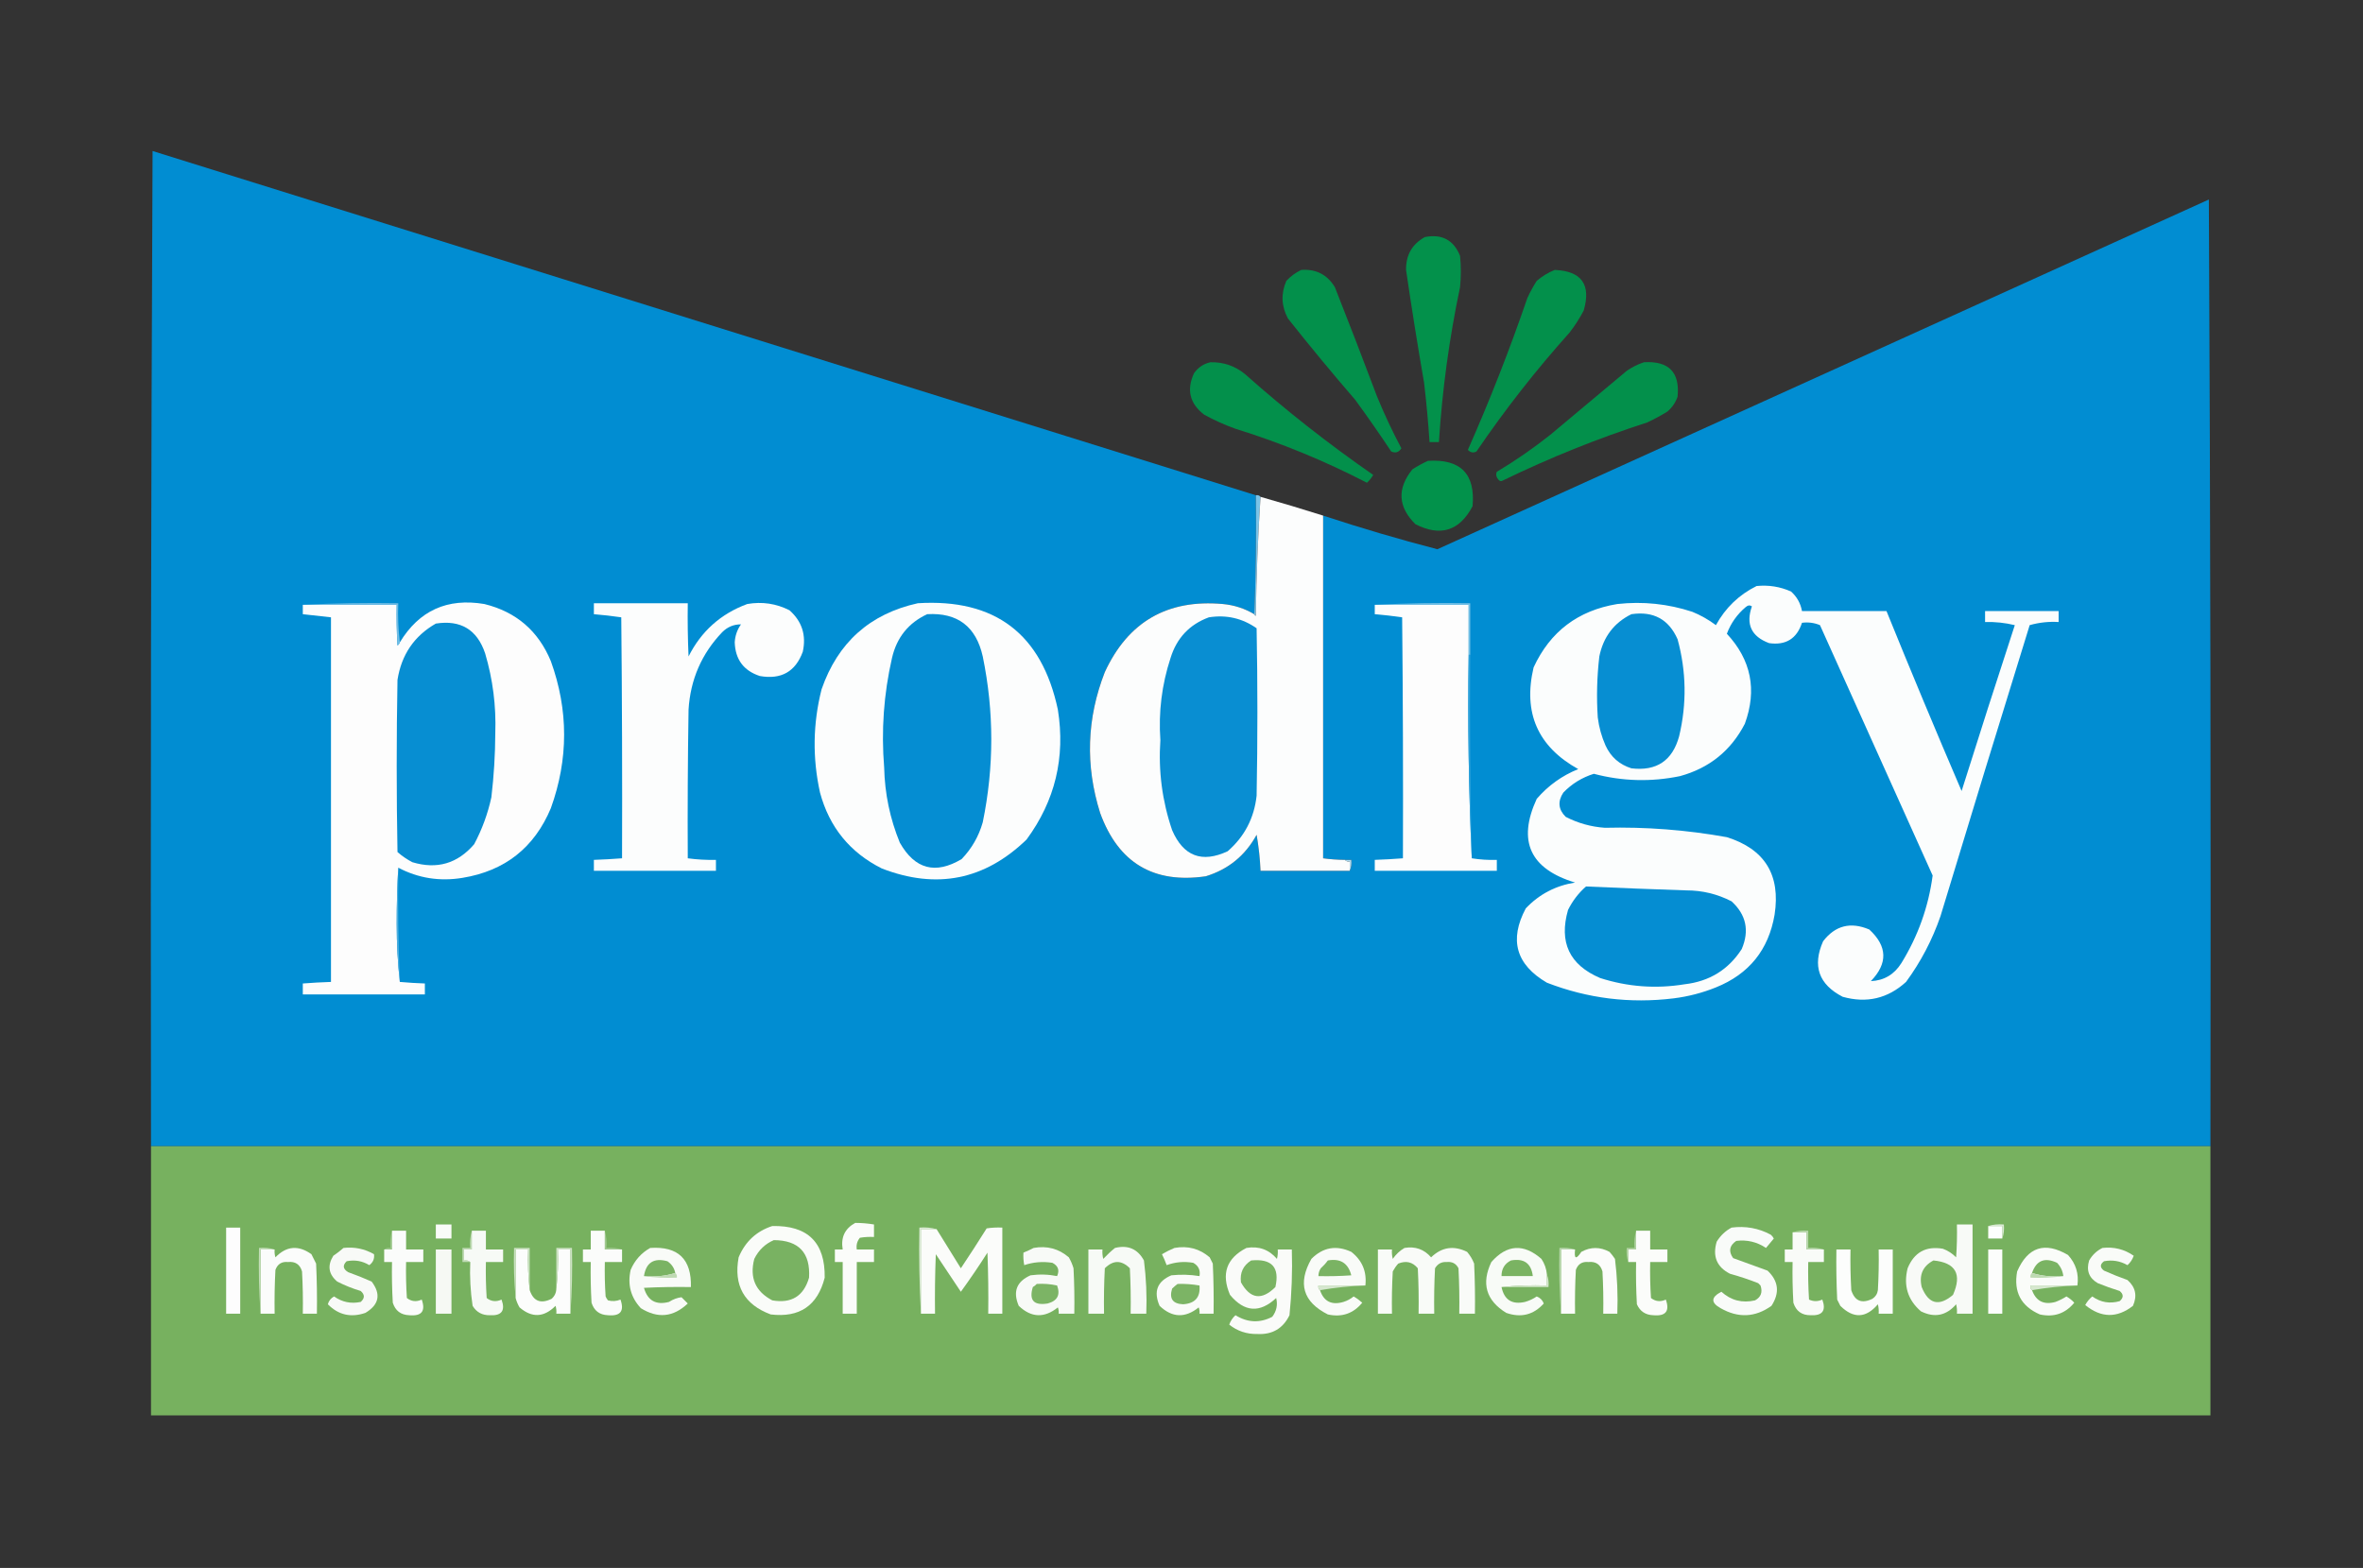
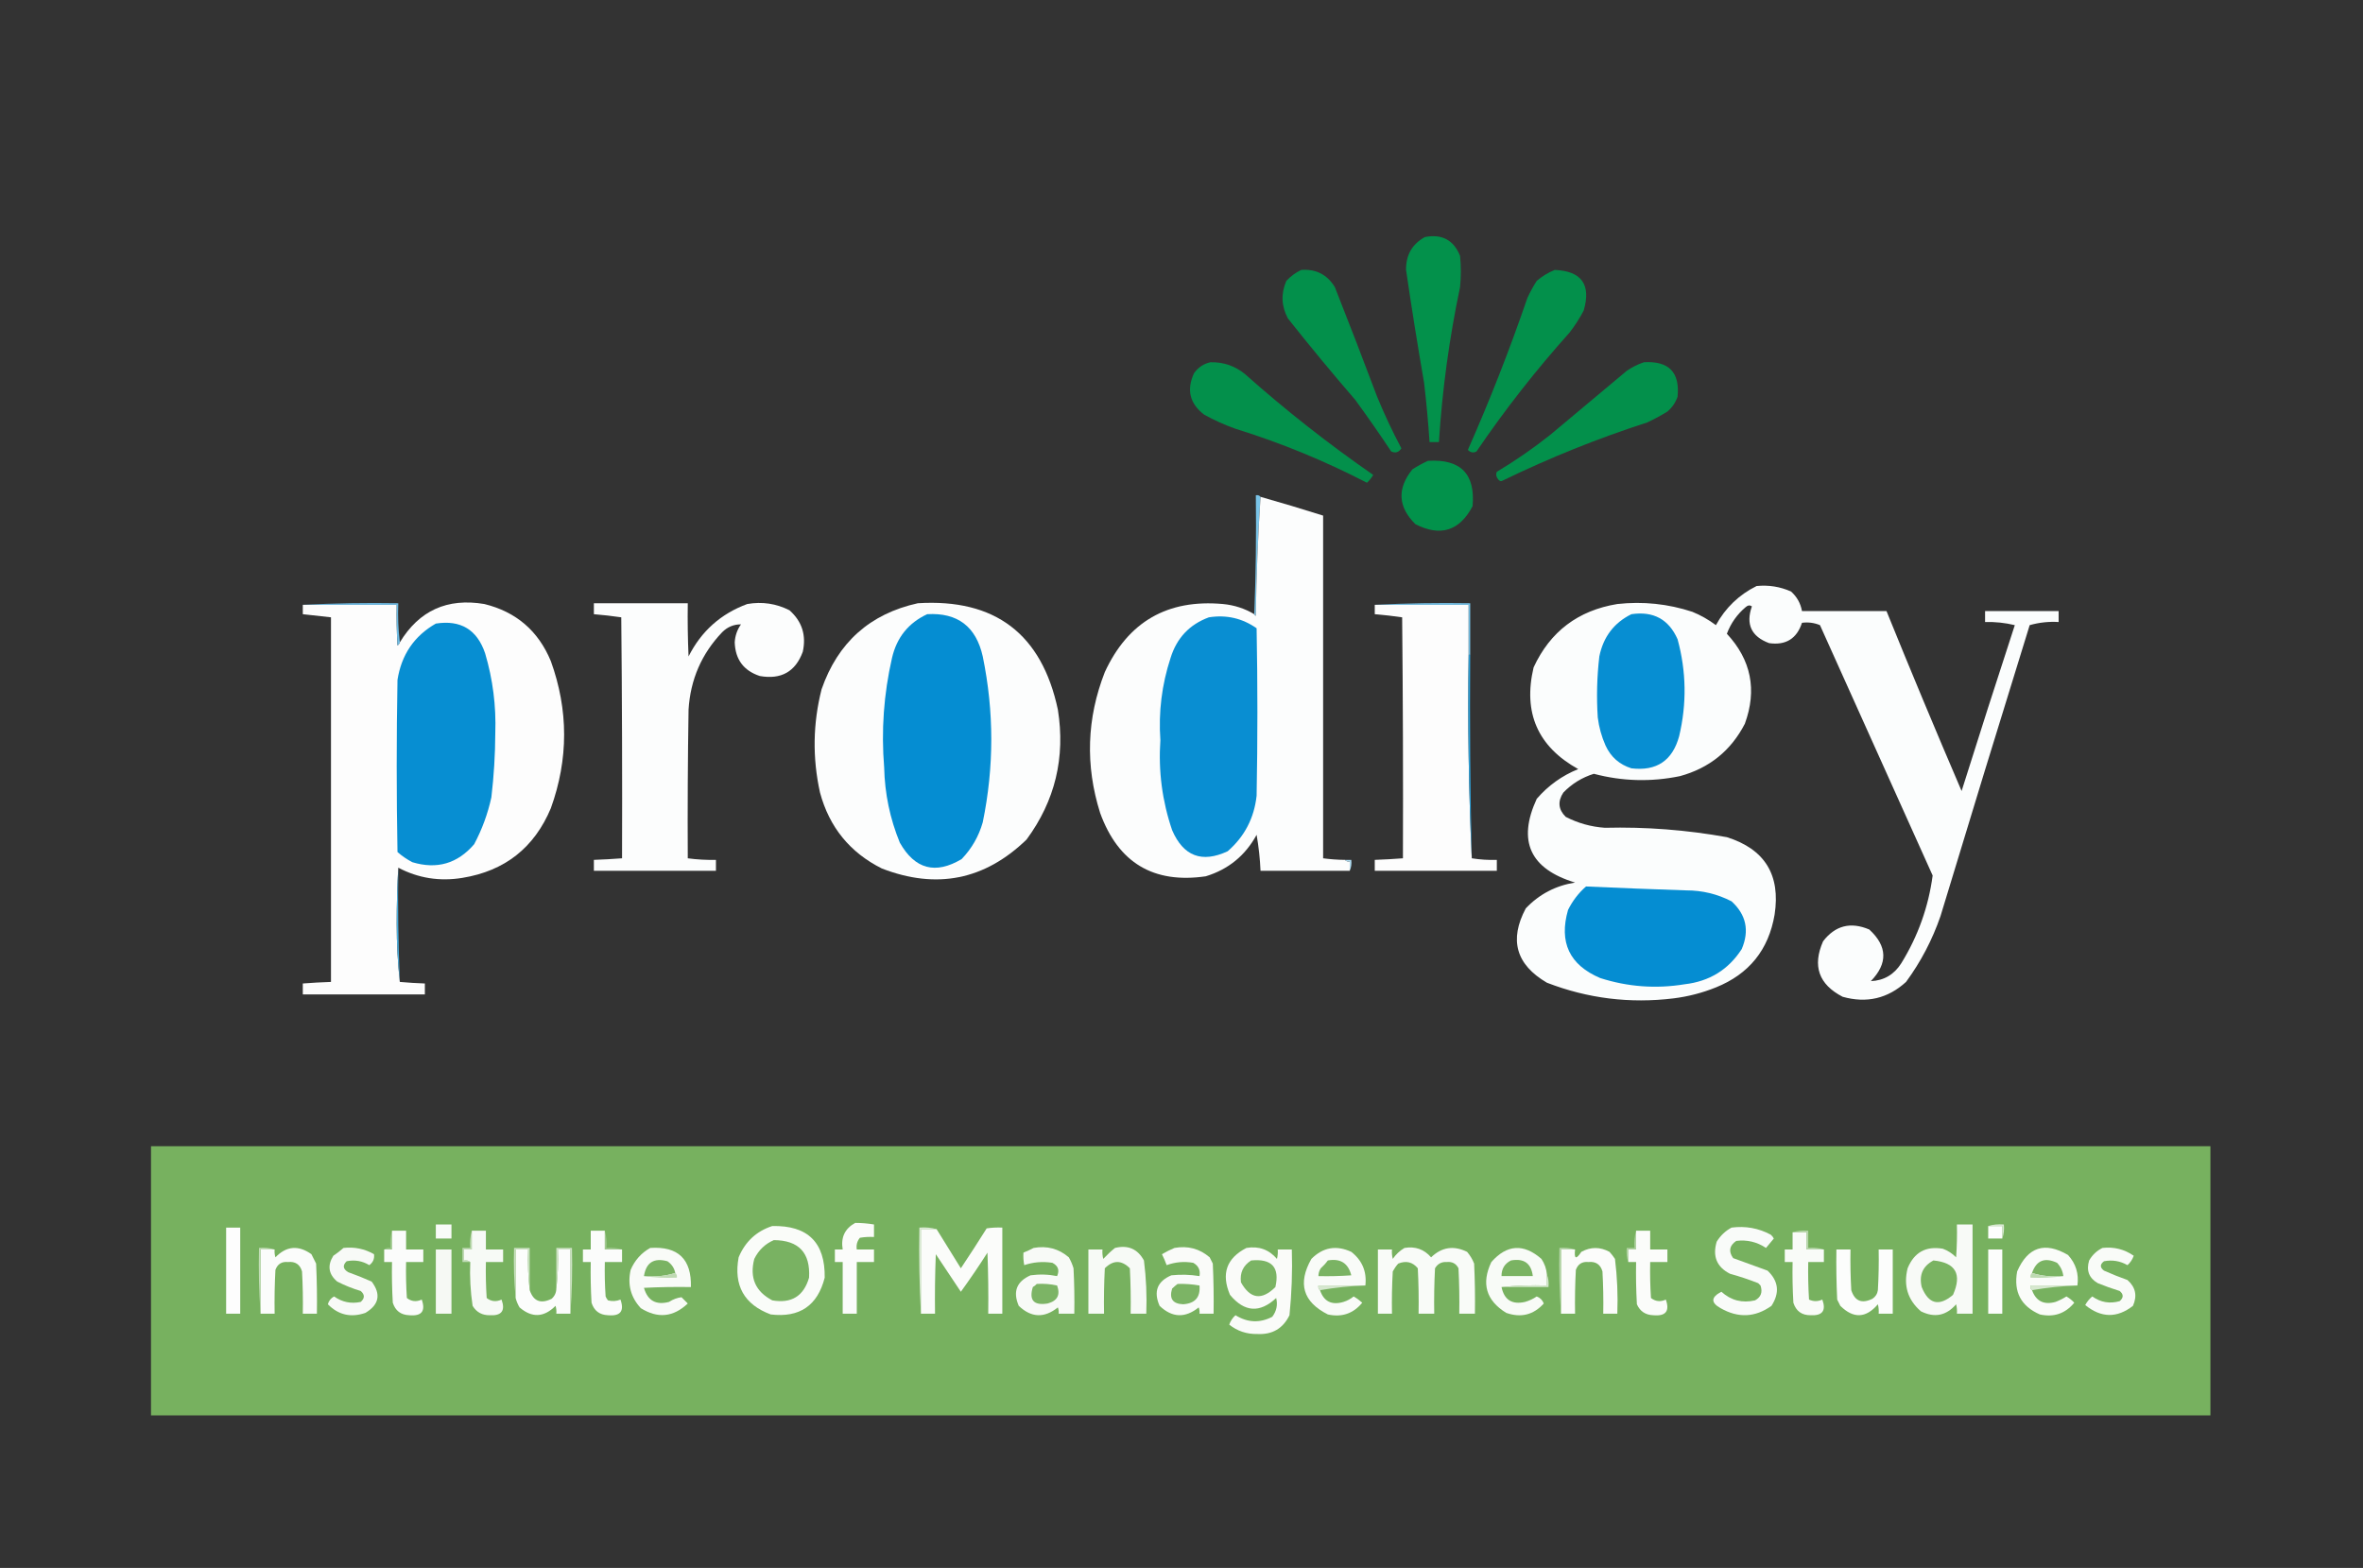
<svg xmlns="http://www.w3.org/2000/svg" version="1.1" width="1510px" height="1002px" style="shape-rendering:geometricPrecision; text-rendering:geometricPrecision; image-rendering:optimizeQuality; fill-rule:evenodd; clip-rule:evenodd">
  <rect width="100%" height="100%" fill="#333333" stroke="none" />
  <g>
-     <path style="opacity:0.998" fill="#018dd2" d="M 802.5,316.5 C 802.831,342.005 802.498,367.339 801.5,392.5C 795.39,388.853 788.723,386.686 781.5,386C 746.056,382.797 720.889,397.297 706,429.5C 694.438,459.102 693.438,489.102 703,519.5C 714.575,551.366 737.075,564.866 770.5,560C 784.895,555.611 795.729,546.778 803,533.5C 804.329,541.107 805.162,548.774 805.5,556.5C 824.5,556.5 843.5,556.5 862.5,556.5C 863.468,554.393 863.802,552.059 863.5,549.5C 862.167,549.5 860.833,549.5 859.5,549.5C 854.807,549.46 850.141,549.127 845.5,548.5C 845.5,475.5 845.5,402.5 845.5,329.5C 869.663,337.455 893.996,344.621 918.5,351C 1082.83,276.5 1247.17,202 1411.5,127.5C 1412.5,329.166 1412.83,530.832 1412.5,732.5C 973.833,732.5 535.167,732.5 96.5,732.5C 96.167,520.499 96.5,308.499 97.5,96.5C 332.528,169.843 567.528,243.177 802.5,316.5 Z" />
-   </g>
+     </g>
  <g>
    <path style="opacity:0.943" fill="#00974d" d="M 910.5,151.5 C 921.386,149.358 928.886,153.358 933,163.5C 933.667,170.167 933.667,176.833 933,183.5C 926.108,216.184 921.608,249.184 919.5,282.5C 917.5,282.5 915.5,282.5 913.5,282.5C 912.665,269.82 911.499,257.154 910,244.5C 905.842,220.544 902.008,196.544 898.5,172.5C 898.364,163.005 902.364,156.005 910.5,151.5 Z" />
  </g>
  <g>
    <path style="opacity:0.935" fill="#00974d" d="M 831.5,172.5 C 840.938,171.802 848.105,175.469 853,183.5C 862.196,206.755 871.196,230.088 880,253.5C 884.62,264.741 889.787,275.741 895.5,286.5C 893.839,289.092 891.672,289.759 889,288.5C 881.58,277.325 873.913,266.325 866,255.5C 851.289,238.458 836.956,221.125 823,203.5C 818.791,195.657 818.457,187.657 822,179.5C 824.79,176.535 827.957,174.202 831.5,172.5 Z" />
  </g>
  <g>
    <path style="opacity:0.934" fill="#00974d" d="M 993.5,172.5 C 1010.7,173.23 1016.87,181.897 1012,198.5C 1009.39,203.435 1006.39,208.102 1003,212.5C 981.45,236.543 961.616,261.877 943.5,288.5C 941.525,289.578 939.692,289.245 938,287.5C 952.004,255.843 964.671,223.51 976,190.5C 977.746,186.673 979.746,183.007 982,179.5C 985.514,176.5 989.347,174.167 993.5,172.5 Z" />
  </g>
  <g>
    <path style="opacity:0.934" fill="#00974d" d="M 773.5,231.5 C 781.781,231.316 789.114,233.816 795.5,239C 821.601,262.199 848.935,283.699 877.5,303.5C 876.396,305.389 875.063,307.055 873.5,308.5C 846.556,294.531 818.556,283.031 789.5,274C 782.566,271.532 775.899,268.532 769.5,265C 760.273,257.962 758.106,249.129 763,238.5C 765.701,234.748 769.201,232.415 773.5,231.5 Z" />
  </g>
  <g>
    <path style="opacity:0.935" fill="#00974d" d="M 1050.5,231.5 C 1066.39,230.553 1073.56,237.886 1072,253.5C 1070.71,257.24 1068.54,260.407 1065.5,263C 1061.33,265.588 1056.99,267.921 1052.5,270C 1020.95,280.181 990.288,292.514 960.5,307C 959.365,307.749 958.365,307.583 957.5,306.5C 956.11,304.831 955.777,303.164 956.5,301.5C 968.356,294.407 979.689,286.574 990.5,278C 1006.83,264.333 1023.17,250.667 1039.5,237C 1042.99,234.588 1046.66,232.755 1050.5,231.5 Z" />
  </g>
  <g>
    <path style="opacity:0.951" fill="#00974d" d="M 912.5,294.5 C 933.366,293.198 942.866,302.865 941,323.5C 932.641,339.299 920.475,343.133 904.5,335C 893.329,323.942 892.662,312.276 902.5,300C 905.767,297.87 909.1,296.037 912.5,294.5 Z" />
  </g>
  <g>
    <path style="opacity:1" fill="#79c3e7" d="M 802.5,316.5 C 803.791,316.263 804.791,316.596 805.5,317.5C 803.838,342.487 802.838,367.82 802.5,393.5C 801.893,393.376 801.56,393.043 801.5,392.5C 802.498,367.339 802.831,342.005 802.5,316.5 Z" />
  </g>
  <g>
    <path style="opacity:1" fill="#fcfdfd" d="M 805.5,317.5 C 818.892,321.297 832.226,325.297 845.5,329.5C 845.5,402.5 845.5,475.5 845.5,548.5C 850.141,549.127 854.807,549.46 859.5,549.5C 860.209,550.404 861.209,550.737 862.5,550.5C 862.5,552.5 862.5,554.5 862.5,556.5C 843.5,556.5 824.5,556.5 805.5,556.5C 805.162,548.774 804.329,541.107 803,533.5C 795.729,546.778 784.895,555.611 770.5,560C 737.075,564.866 714.575,551.366 703,519.5C 693.438,489.102 694.438,459.102 706,429.5C 720.889,397.297 746.056,382.797 781.5,386C 788.723,386.686 795.39,388.853 801.5,392.5C 801.56,393.043 801.893,393.376 802.5,393.5C 802.838,367.82 803.838,342.487 805.5,317.5 Z" />
  </g>
  <g>
    <path style="opacity:1" fill="#fbfdfd" d="M 1122.5,374.5 C 1130.19,373.736 1137.52,374.902 1144.5,378C 1148.27,381.376 1150.6,385.542 1151.5,390.5C 1169.5,390.5 1187.5,390.5 1205.5,390.5C 1221.11,428.994 1237.11,467.327 1253.5,505.5C 1264.63,470.1 1275.97,434.766 1287.5,399.5C 1281.26,397.993 1274.93,397.326 1268.5,397.5C 1268.5,395.167 1268.5,392.833 1268.5,390.5C 1284.17,390.5 1299.83,390.5 1315.5,390.5C 1315.5,392.833 1315.5,395.167 1315.5,397.5C 1309.17,397.126 1303.01,397.793 1297,399.5C 1277.8,461.44 1258.8,523.44 1240,585.5C 1234.75,600.667 1227.42,614.667 1218,627.5C 1206.34,638.123 1192.84,641.29 1177.5,637C 1162.2,629.09 1158.03,617.256 1165,601.5C 1172.75,591.436 1182.58,588.936 1194.5,594C 1206.13,604.67 1206.46,615.67 1195.5,627C 1203.91,626.619 1210.41,622.786 1215,615.5C 1225.66,598.195 1232.32,579.529 1235,559.5C 1211,506.167 1187,452.833 1163,399.5C 1159.31,397.969 1155.48,397.469 1151.5,398C 1148.16,408.173 1141.16,412.507 1130.5,411C 1119.13,406.765 1115.47,398.931 1119.5,387.5C 1118.21,386.592 1116.88,386.759 1115.5,388C 1110.02,392.631 1106.02,398.298 1103.5,405C 1119.04,421.72 1122.87,440.887 1115,462.5C 1106.12,479.703 1092.29,490.87 1073.5,496C 1055,499.805 1036.67,499.305 1018.5,494.5C 1010.95,496.857 1004.45,500.857 999,506.5C 995.284,512.141 995.784,517.308 1000.5,522C 1008.34,526.043 1016.67,528.376 1025.5,529C 1051.72,528.351 1077.72,530.351 1103.5,535C 1127.74,542.63 1137.91,559.13 1134,584.5C 1130.18,606.975 1117.68,622.475 1096.5,631C 1087.82,634.504 1078.82,636.837 1069.5,638C 1041.59,641.426 1014.59,638.093 988.5,628C 968.761,616.454 964.261,600.62 975,580.5C 983.584,571.457 994.084,565.957 1006.5,564C 977.718,555.284 969.552,537.451 982,510.5C 989.306,502.026 998.14,495.692 1008.5,491.5C 982.643,477.11 973.143,455.443 980,426.5C 990.577,403.609 1008.41,390.109 1033.5,386C 1049.9,384.198 1065.9,385.864 1081.5,391C 1086.86,393.2 1091.86,396.034 1096.5,399.5C 1102.6,388.397 1111.27,380.063 1122.5,374.5 Z" />
  </g>
  <g>
    <path style="opacity:1" fill="#fdfdfd" d="M 254.5,554.5 C 253.824,565.759 253.49,577.759 253.5,590.5C 253.501,603.185 254.168,615.519 255.5,627.5C 260.822,627.98 266.155,628.313 271.5,628.5C 271.5,630.833 271.5,633.167 271.5,635.5C 245.5,635.5 219.5,635.5 193.5,635.5C 193.5,633.167 193.5,630.833 193.5,628.5C 199.491,628.034 205.491,627.701 211.5,627.5C 211.5,549.833 211.5,472.167 211.5,394.5C 205.5,393.833 199.5,393.167 193.5,392.5C 193.5,390.5 193.5,388.5 193.5,386.5C 213.5,386.5 233.5,386.5 253.5,386.5C 253.334,395.173 253.5,403.84 254,412.5C 254.717,411.956 255.217,411.289 255.5,410.5C 267.824,390.176 285.824,382.01 309.5,386C 329.811,390.976 343.978,403.143 352,422.5C 363.312,453.808 363.312,485.141 352,516.5C 341.413,541.748 322.58,556.582 295.5,561C 280.963,563.388 267.296,561.222 254.5,554.5 Z" />
  </g>
  <g>
    <path style="opacity:1" fill="#fcfdfd" d="M 379.5,385.5 C 399.5,385.5 419.5,385.5 439.5,385.5C 439.333,396.838 439.5,408.172 440,419.5C 448.098,403.402 460.598,392.236 477.5,386C 487.008,384.356 496.008,385.689 504.5,390C 512.485,397.084 515.318,405.918 513,416.5C 508.316,429.266 499.149,434.433 485.5,432C 475.21,428.607 469.876,421.441 469.5,410.5C 469.74,406.28 471.073,402.446 473.5,399C 468.875,398.974 464.875,400.64 461.5,404C 448.343,417.775 441.176,434.275 440,453.5C 439.5,485.165 439.333,516.832 439.5,548.5C 445.464,549.307 451.464,549.64 457.5,549.5C 457.5,551.833 457.5,554.167 457.5,556.5C 431.5,556.5 405.5,556.5 379.5,556.5C 379.5,554.167 379.5,551.833 379.5,549.5C 385.509,549.299 391.509,548.966 397.5,548.5C 397.667,497.166 397.5,445.832 397,394.5C 391.229,393.657 385.395,392.99 379.5,392.5C 379.5,390.167 379.5,387.833 379.5,385.5 Z" />
  </g>
  <g>
    <path style="opacity:1" fill="#fcfdfd" d="M 586.5,385.5 C 635.861,382.433 665.694,405.1 676,453.5C 680.888,484.085 674.221,511.751 656,536.5C 629.281,562.373 598.447,568.539 563.5,555C 543.132,544.799 529.966,528.632 524,506.5C 519.112,484.391 519.445,462.391 525,440.5C 535.376,410.613 555.876,392.28 586.5,385.5 Z" />
  </g>
  <g>
    <path style="opacity:1" fill="#70bde5" d="M 193.5,386.5 C 213.66,385.503 233.993,385.17 254.5,385.5C 254.174,394.017 254.507,402.35 255.5,410.5C 255.217,411.289 254.717,411.956 254,412.5C 253.5,403.84 253.334,395.173 253.5,386.5C 233.5,386.5 213.5,386.5 193.5,386.5 Z" />
  </g>
  <g>
    <path style="opacity:1" fill="#fdfdfd" d="M 878.5,386.5 C 898.5,386.5 918.5,386.5 938.5,386.5C 938.5,397.167 938.5,407.833 938.5,418.5C 937.839,462.18 938.505,505.513 940.5,548.5C 945.787,549.342 951.12,549.676 956.5,549.5C 956.5,551.833 956.5,554.167 956.5,556.5C 930.5,556.5 904.5,556.5 878.5,556.5C 878.5,554.167 878.5,551.833 878.5,549.5C 884.509,549.299 890.509,548.966 896.5,548.5C 896.667,497.166 896.5,445.832 896,394.5C 890.229,393.657 884.395,392.99 878.5,392.5C 878.5,390.5 878.5,388.5 878.5,386.5 Z" />
  </g>
  <g>
    <path style="opacity:1" fill="#058dd2" d="M 592.5,392.5 C 611.893,391.378 623.727,400.378 628,419.5C 635.268,454.814 635.268,490.148 628,525.5C 625.423,534.493 620.923,542.327 614.5,549C 597.77,558.98 584.603,555.48 575,538.5C 568.71,523.152 565.377,507.152 565,490.5C 563.065,466.865 564.732,443.532 570,420.5C 573.028,407.379 580.528,398.045 592.5,392.5 Z" />
  </g>
  <g>
    <path style="opacity:1" fill="#76c1e6" d="M 878.5,386.5 C 898.66,385.503 918.993,385.17 939.5,385.5C 939.5,396.5 939.5,407.5 939.5,418.5C 939.167,418.5 938.833,418.5 938.5,418.5C 938.5,407.833 938.5,397.167 938.5,386.5C 918.5,386.5 898.5,386.5 878.5,386.5 Z" />
  </g>
  <g>
    <path style="opacity:1" fill="#078ed2" d="M 1042.5,392.5 C 1056.53,390.426 1066.36,395.76 1072,408.5C 1077.61,429.057 1077.95,449.724 1073,470.5C 1068.74,486.086 1058.58,492.92 1042.5,491C 1034.86,488.599 1029.36,483.765 1026,476.5C 1023.45,470.754 1021.78,464.754 1021,458.5C 1020.15,445.462 1020.48,432.462 1022,419.5C 1024.55,406.991 1031.38,397.991 1042.5,392.5 Z" />
  </g>
  <g>
    <path style="opacity:1" fill="#098ed2" d="M 772.5,394.5 C 783.689,392.744 793.855,395.077 803,401.5C 803.667,437.167 803.667,472.833 803,508.5C 801.433,522.803 795.267,534.636 784.5,544C 768.027,551.68 756.194,547.18 749,530.5C 742.653,511.87 740.153,492.703 741.5,473C 740.241,455.058 742.408,437.558 748,420.5C 751.952,407.719 760.118,399.052 772.5,394.5 Z" />
  </g>
  <g>
    <path style="opacity:1" fill="#078ed2" d="M 278.5,398.5 C 294.368,396.014 304.868,402.348 310,417.5C 314.931,434.135 317.097,451.135 316.5,468.5C 316.439,482.213 315.606,495.88 314,509.5C 311.712,520.033 308.045,530.033 303,539.5C 292.372,551.89 279.205,555.723 263.5,551C 260.073,549.204 256.906,547.037 254,544.5C 253.333,507.833 253.333,471.167 254,434.5C 256.517,418.411 264.684,406.411 278.5,398.5 Z" />
  </g>
  <g>
    <path style="opacity:1" fill="#2ea2da" d="M 938.5,418.5 C 938.833,418.5 939.167,418.5 939.5,418.5C 939.172,461.906 939.506,505.239 940.5,548.5C 938.505,505.513 937.839,462.18 938.5,418.5 Z" />
  </g>
  <g>
    <path style="opacity:1" fill="#afdbf0" d="M 859.5,549.5 C 860.833,549.5 862.167,549.5 863.5,549.5C 863.802,552.059 863.468,554.393 862.5,556.5C 862.5,554.5 862.5,552.5 862.5,550.5C 861.209,550.737 860.209,550.404 859.5,549.5 Z" />
  </g>
  <g>
    <path style="opacity:1" fill="#4db0e0" d="M 254.5,554.5 C 254.177,578.908 254.51,603.241 255.5,627.5C 254.168,615.519 253.501,603.185 253.5,590.5C 253.49,577.759 253.824,565.759 254.5,554.5 Z" />
  </g>
  <g>
    <path style="opacity:1" fill="#058dd2" d="M 1013.5,566.5 C 1034.82,567.461 1056.16,568.295 1077.5,569C 1087.77,568.988 1097.43,571.321 1106.5,576C 1115.85,584.551 1118.01,594.717 1113,606.5C 1104.5,619.68 1092.33,627.18 1076.5,629C 1058.15,632 1040.15,630.667 1022.5,625C 1002.91,616.65 996.077,602.15 1002,581.5C 1004.9,575.671 1008.73,570.671 1013.5,566.5 Z" />
  </g>
  <g>
    <path style="opacity:0.996" fill="#78b260" d="M 96.5,732.5 C 535.167,732.5 973.833,732.5 1412.5,732.5C 1412.5,789.833 1412.5,847.167 1412.5,904.5C 973.833,904.5 535.167,904.5 96.5,904.5C 96.5,847.167 96.5,789.833 96.5,732.5 Z" />
  </g>
  <g>
    <path style="opacity:1" fill="#fbfcfa" d="M 546.5,781.5 C 550.534,781.505 554.534,781.838 558.5,782.5C 558.5,785.167 558.5,787.833 558.5,790.5C 555.482,790.335 552.482,790.502 549.5,791C 547.722,793.135 547.055,795.635 547.5,798.5C 551.167,798.5 554.833,798.5 558.5,798.5C 558.5,801.167 558.5,803.833 558.5,806.5C 554.833,806.5 551.167,806.5 547.5,806.5C 547.5,817.5 547.5,828.5 547.5,839.5C 544.5,839.5 541.5,839.5 538.5,839.5C 538.5,828.5 538.5,817.5 538.5,806.5C 536.833,806.5 535.167,806.5 533.5,806.5C 533.5,803.833 533.5,801.167 533.5,798.5C 535.167,798.5 536.833,798.5 538.5,798.5C 537.198,790.777 539.865,785.11 546.5,781.5 Z" />
  </g>
  <g>
    <path style="opacity:1" fill="#f8faf7" d="M 1250.5,782.5 C 1253.83,782.5 1257.17,782.5 1260.5,782.5C 1260.5,801.5 1260.5,820.5 1260.5,839.5C 1257.17,839.5 1253.83,839.5 1250.5,839.5C 1250.66,837.473 1250.5,835.473 1250,833.5C 1243.69,840.811 1236.19,842.311 1227.5,838C 1219.07,830.704 1216.24,821.538 1219,810.5C 1223.17,800.325 1230.67,796.158 1241.5,798C 1244.73,799.198 1247.56,801.031 1250,803.5C 1250.5,796.508 1250.67,789.508 1250.5,782.5 Z" />
  </g>
  <g>
    <path style="opacity:1" fill="#f9fbf8" d="M 278.5,782.5 C 281.833,782.5 285.167,782.5 288.5,782.5C 288.5,785.5 288.5,788.5 288.5,791.5C 285.167,791.5 281.833,791.5 278.5,791.5C 278.5,788.5 278.5,785.5 278.5,782.5 Z" />
  </g>
  <g>
    <path style="opacity:1" fill="#fdfefd" d="M 1270.5,783.5 C 1273.5,783.5 1276.5,783.5 1279.5,783.5C 1279.5,786.167 1279.5,788.833 1279.5,791.5C 1276.5,791.5 1273.5,791.5 1270.5,791.5C 1270.5,788.833 1270.5,786.167 1270.5,783.5 Z" />
  </g>
  <g>
    <path style="opacity:1" fill="#d9e9d3" d="M 1270.5,783.5 C 1273.62,782.521 1276.96,782.187 1280.5,782.5C 1280.81,785.713 1280.48,788.713 1279.5,791.5C 1279.5,788.833 1279.5,786.167 1279.5,783.5C 1276.5,783.5 1273.5,783.5 1270.5,783.5 Z" />
  </g>
  <g>
    <path style="opacity:1" fill="#fafcf9" d="M 493.5,783.5 C 516.177,783.011 527.344,794.011 527,816.5C 522.439,834.373 510.939,842.206 492.5,840C 475.532,833.665 468.699,821.498 472,803.5C 476.196,793.465 483.363,786.798 493.5,783.5 Z" />
  </g>
  <g>
    <path style="opacity:1" fill="#f9fbf9" d="M 1106.5,784.5 C 1115.39,783.338 1123.72,784.838 1131.5,789C 1132.36,789.689 1133.02,790.522 1133.5,791.5C 1131.82,793.54 1130.16,795.54 1128.5,797.5C 1122.7,793.634 1116.37,792.134 1109.5,793C 1105.1,796.008 1104.43,799.675 1107.5,804C 1114.83,806.667 1122.17,809.333 1129.5,812C 1136.55,818.676 1137.39,826.176 1132,834.5C 1121.6,841.933 1110.77,842.433 1099.5,836C 1093.14,832.459 1093.31,828.959 1100,825.5C 1106.16,831.063 1113.33,832.896 1121.5,831C 1125.29,828.947 1126.46,825.781 1125,821.5C 1124.5,821 1124,820.5 1123.5,820C 1117.62,817.695 1111.62,815.695 1105.5,814C 1097.06,809.707 1094.22,802.874 1097,793.5C 1099.41,789.592 1102.57,786.592 1106.5,784.5 Z" />
  </g>
  <g>
    <path style="opacity:1" fill="#fdfdfd" d="M 144.5,784.5 C 147.5,784.5 150.5,784.5 153.5,784.5C 153.5,802.833 153.5,821.167 153.5,839.5C 150.5,839.5 147.5,839.5 144.5,839.5C 144.5,821.167 144.5,802.833 144.5,784.5 Z" />
  </g>
  <g>
    <path style="opacity:1" fill="#dcebd6" d="M 598.5,785.5 C 595.167,785.5 591.833,785.5 588.5,785.5C 588.5,803.5 588.5,821.5 588.5,839.5C 587.503,821.341 587.17,803.008 587.5,784.5C 591.371,784.185 595.038,784.518 598.5,785.5 Z" />
  </g>
  <g>
    <path style="opacity:1" fill="#fbfcfa" d="M 588.5,839.5 C 588.5,821.5 588.5,803.5 588.5,785.5C 591.833,785.5 595.167,785.5 598.5,785.5C 603.656,793.805 608.822,802.139 614,810.5C 619.625,802.085 625.125,793.585 630.5,785C 633.817,784.502 637.15,784.335 640.5,784.5C 640.5,802.833 640.5,821.167 640.5,839.5C 637.5,839.5 634.5,839.5 631.5,839.5C 631.667,826.496 631.5,813.496 631,800.5C 625.581,809.007 619.914,817.34 614,825.5C 608.667,817.5 603.333,809.5 598,801.5C 597.5,814.162 597.333,826.829 597.5,839.5C 594.5,839.5 591.5,839.5 588.5,839.5 Z" />
  </g>
  <g>
    <path style="opacity:1" fill="#9ac689" d="M 250.5,786.5 C 250.5,790.5 250.5,794.5 250.5,798.5C 248.833,798.5 247.167,798.5 245.5,798.5C 246.568,797.566 247.901,797.232 249.5,797.5C 249.185,793.629 249.518,789.962 250.5,786.5 Z" />
  </g>
  <g>
    <path style="opacity:1" fill="#fbfcfb" d="M 250.5,786.5 C 253.5,786.5 256.5,786.5 259.5,786.5C 259.5,790.5 259.5,794.5 259.5,798.5C 263.167,798.5 266.833,798.5 270.5,798.5C 270.5,801.167 270.5,803.833 270.5,806.5C 266.833,806.5 263.167,806.5 259.5,806.5C 259.334,814.174 259.5,821.841 260,829.5C 262.896,831.745 266.063,832.078 269.5,830.5C 272.095,837.894 269.428,841.227 261.5,840.5C 256.128,840.295 252.628,837.629 251,832.5C 250.5,823.84 250.334,815.173 250.5,806.5C 248.833,806.5 247.167,806.5 245.5,806.5C 245.5,803.833 245.5,801.167 245.5,798.5C 247.167,798.5 248.833,798.5 250.5,798.5C 250.5,794.5 250.5,790.5 250.5,786.5 Z" />
  </g>
  <g>
    <path style="opacity:1" fill="#bfdab4" d="M 301.5,786.5 C 301.5,790.5 301.5,794.5 301.5,798.5C 299.833,798.5 298.167,798.5 296.5,798.5C 296.5,800.833 296.5,803.167 296.5,805.5C 298.099,805.232 299.432,805.566 300.5,806.5C 298.833,806.5 297.167,806.5 295.5,806.5C 295.5,803.5 295.5,800.5 295.5,797.5C 297.167,797.5 298.833,797.5 300.5,797.5C 300.185,793.629 300.518,789.962 301.5,786.5 Z" />
  </g>
  <g>
    <path style="opacity:1" fill="#f7faf6" d="M 301.5,786.5 C 304.5,786.5 307.5,786.5 310.5,786.5C 310.5,790.5 310.5,794.5 310.5,798.5C 314.167,798.5 317.833,798.5 321.5,798.5C 321.5,801.167 321.5,803.833 321.5,806.5C 317.833,806.5 314.167,806.5 310.5,806.5C 310.334,814.174 310.5,821.841 311,829.5C 313.896,831.745 317.063,832.078 320.5,830.5C 323.054,837.604 320.554,840.937 313,840.5C 308.142,840.573 304.475,838.573 302,834.5C 300.614,825.234 300.114,815.9 300.5,806.5C 299.432,805.566 298.099,805.232 296.5,805.5C 296.5,803.167 296.5,800.833 296.5,798.5C 298.167,798.5 299.833,798.5 301.5,798.5C 301.5,794.5 301.5,790.5 301.5,786.5 Z" />
  </g>
  <g>
    <path style="opacity:1" fill="#fbfcfb" d="M 386.5,786.5 C 386.5,790.5 386.5,794.5 386.5,798.5C 390.167,798.5 393.833,798.5 397.5,798.5C 397.5,801.167 397.5,803.833 397.5,806.5C 393.833,806.5 390.167,806.5 386.5,806.5C 386.334,813.841 386.5,821.174 387,828.5C 387.374,829.416 387.874,830.25 388.5,831C 391.23,831.728 393.897,831.562 396.5,830.5C 399.095,837.894 396.428,841.227 388.5,840.5C 383.128,840.295 379.628,837.629 378,832.5C 377.5,823.84 377.334,815.173 377.5,806.5C 375.833,806.5 374.167,806.5 372.5,806.5C 372.5,803.833 372.5,801.167 372.5,798.5C 374.167,798.5 375.833,798.5 377.5,798.5C 377.5,794.5 377.5,790.5 377.5,786.5C 380.5,786.5 383.5,786.5 386.5,786.5 Z" />
  </g>
  <g>
    <path style="opacity:1" fill="#afd1a0" d="M 1045.5,786.5 C 1045.5,790.5 1045.5,794.5 1045.5,798.5C 1043.83,798.5 1042.17,798.5 1040.5,798.5C 1040.5,801.167 1040.5,803.833 1040.5,806.5C 1039.52,803.713 1039.19,800.713 1039.5,797.5C 1041.17,797.5 1042.83,797.5 1044.5,797.5C 1044.19,793.629 1044.52,789.962 1045.5,786.5 Z" />
  </g>
  <g>
    <path style="opacity:1" fill="#fbfcfa" d="M 1045.5,786.5 C 1048.5,786.5 1051.5,786.5 1054.5,786.5C 1054.5,790.5 1054.5,794.5 1054.5,798.5C 1058.17,798.5 1061.83,798.5 1065.5,798.5C 1065.5,801.167 1065.5,803.833 1065.5,806.5C 1061.83,806.5 1058.17,806.5 1054.5,806.5C 1054.33,814.174 1054.5,821.841 1055,829.5C 1057.9,831.745 1061.06,832.078 1064.5,830.5C 1067.1,837.894 1064.43,841.227 1056.5,840.5C 1051.52,840.353 1048.02,838.02 1046,833.5C 1045.5,824.506 1045.33,815.506 1045.5,806.5C 1043.83,806.5 1042.17,806.5 1040.5,806.5C 1040.5,803.833 1040.5,801.167 1040.5,798.5C 1042.17,798.5 1043.83,798.5 1045.5,798.5C 1045.5,794.5 1045.5,790.5 1045.5,786.5 Z" />
  </g>
  <g>
    <path style="opacity:1" fill="#f9fbf8" d="M 1145.5,787.5 C 1148.5,787.5 1151.5,787.5 1154.5,787.5C 1154.5,791.167 1154.5,794.833 1154.5,798.5C 1158.17,798.5 1161.83,798.5 1165.5,798.5C 1165.5,801.167 1165.5,803.833 1165.5,806.5C 1162.17,806.5 1158.83,806.5 1155.5,806.5C 1155.33,814.507 1155.5,822.507 1156,830.5C 1158.8,831.795 1161.63,831.795 1164.5,830.5C 1167.06,837.571 1164.56,840.905 1157,840.5C 1151.38,840.544 1147.71,837.877 1146,832.5C 1145.5,823.84 1145.33,815.173 1145.5,806.5C 1143.83,806.5 1142.17,806.5 1140.5,806.5C 1140.5,803.833 1140.5,801.167 1140.5,798.5C 1142.17,798.5 1143.83,798.5 1145.5,798.5C 1145.5,794.833 1145.5,791.167 1145.5,787.5 Z" />
  </g>
  <g>
    <path style="opacity:1" fill="#bad8ae" d="M 1145.5,787.5 C 1148.62,786.521 1151.96,786.187 1155.5,786.5C 1155.5,790.167 1155.5,793.833 1155.5,797.5C 1159.04,797.187 1162.38,797.521 1165.5,798.5C 1161.83,798.5 1158.17,798.5 1154.5,798.5C 1154.5,794.833 1154.5,791.167 1154.5,787.5C 1151.5,787.5 1148.5,787.5 1145.5,787.5 Z" />
  </g>
  <g>
    <path style="opacity:1" fill="#79b262" d="M 494.5,792.5 C 510.432,792.598 517.932,800.598 517,816.5C 513.578,828.301 505.745,833.134 493.5,831C 482.716,825.347 478.883,816.514 482,804.5C 484.769,798.895 488.936,794.895 494.5,792.5 Z" />
  </g>
  <g>
    <path style="opacity:1" fill="#fbfcfb" d="M 166.5,839.5 C 166.5,825.833 166.5,812.167 166.5,798.5C 169.5,798.5 172.5,798.5 175.5,798.5C 175.34,800.199 175.506,801.866 176,803.5C 183.01,796.233 190.677,795.566 199,801.5C 200,803.5 201,805.5 202,807.5C 202.5,818.161 202.667,828.828 202.5,839.5C 199.5,839.5 196.5,839.5 193.5,839.5C 193.666,830.494 193.5,821.494 193,812.5C 191.7,808.013 188.7,806.013 184,806.5C 180.066,806.096 177.399,807.762 176,811.5C 175.5,820.827 175.334,830.161 175.5,839.5C 172.5,839.5 169.5,839.5 166.5,839.5 Z" />
  </g>
  <g>
    <path style="opacity:1" fill="#f8faf7" d="M 219.5,797.5 C 226.469,796.721 232.969,798.054 239,801.5C 239.392,804.387 238.392,806.72 236,808.5C 231.502,805.777 226.669,804.944 221.5,806C 218.808,808.632 219.141,810.966 222.5,813C 227.58,814.804 232.58,816.804 237.5,819C 243.594,827.098 242.26,833.765 233.5,839C 224.273,842.186 216.273,840.352 209.5,833.5C 210.124,831.246 211.457,829.579 213.5,828.5C 218.648,832.149 224.315,833.316 230.5,832C 233.167,829.667 233.167,827.333 230.5,825C 225.319,823.455 220.319,821.455 215.5,819C 209.918,814.261 209.085,808.761 213,802.5C 215.326,800.934 217.492,799.268 219.5,797.5 Z" />
  </g>
  <g>
    <path style="opacity:1" fill="#a0c990" d="M 386.5,786.5 C 387.482,789.962 387.815,793.629 387.5,797.5C 391.042,797.187 394.375,797.521 397.5,798.5C 393.833,798.5 390.167,798.5 386.5,798.5C 386.5,794.5 386.5,790.5 386.5,786.5 Z" />
  </g>
  <g>
    <path style="opacity:1" fill="#f9fbf8" d="M 415.5,797.5 C 433.305,796.305 441.972,804.638 441.5,822.5C 431.494,822.334 421.494,822.5 411.5,823C 413.852,831.178 419.186,834.178 427.5,832C 430.078,830.335 432.745,829.335 435.5,829C 436.833,830.333 438.167,831.667 439.5,833C 430.299,841.746 420.299,842.746 409.5,836C 403.059,829.074 400.892,820.907 403,811.5C 405.636,805.369 409.803,800.703 415.5,797.5 Z" />
  </g>
  <g>
    <path style="opacity:1" fill="#f8faf7" d="M 660.5,797.5 C 669.06,795.961 676.56,797.961 683,803.5C 684.275,805.717 685.275,808.051 686,810.5C 686.5,820.161 686.666,829.828 686.5,839.5C 683.167,839.5 679.833,839.5 676.5,839.5C 676.657,838.127 676.49,836.793 676,835.5C 667.316,842.462 658.983,842.129 651,834.5C 647.107,825.463 649.607,818.963 658.5,815C 664.22,814.212 669.886,814.379 675.5,815.5C 677.182,811.759 676.182,808.926 672.5,807C 666.276,806.039 660.276,806.539 654.5,808.5C 653.992,805.824 653.825,803.157 654,800.5C 656.294,799.578 658.461,798.578 660.5,797.5 Z" />
  </g>
  <g>
    <path style="opacity:1" fill="#f7faf6" d="M 712.5,797.5 C 720.808,795.459 726.974,798.126 731,805.5C 732.433,816.756 732.933,828.09 732.5,839.5C 729.167,839.5 725.833,839.5 722.5,839.5C 722.666,829.828 722.5,820.161 722,810.5C 716.667,805.167 711.333,805.167 706,810.5C 705.5,820.161 705.334,829.828 705.5,839.5C 702.167,839.5 698.833,839.5 695.5,839.5C 695.5,825.833 695.5,812.167 695.5,798.5C 698.5,798.5 701.5,798.5 704.5,798.5C 704.338,800.527 704.505,802.527 705,804.5C 707.396,801.933 709.896,799.6 712.5,797.5 Z" />
  </g>
  <g>
    <path style="opacity:1" fill="#fafbf9" d="M 750.5,797.5 C 759.06,795.961 766.56,797.961 773,803.5C 773.667,804.833 774.333,806.167 775,807.5C 775.5,818.161 775.667,828.828 775.5,839.5C 772.5,839.5 769.5,839.5 766.5,839.5C 766.657,838.127 766.49,836.793 766,835.5C 757.316,842.462 748.983,842.129 741,834.5C 736.99,825.366 739.49,818.866 748.5,815C 754.528,814.359 760.528,814.526 766.5,815.5C 767.178,811.727 765.844,808.894 762.5,807C 756.65,805.988 750.984,806.488 745.5,808.5C 744.651,806.106 743.651,803.773 742.5,801.5C 745.148,799.962 747.815,798.628 750.5,797.5 Z" />
  </g>
  <g>
    <path style="opacity:1" fill="#fafbf9" d="M 796.5,797.5 C 804.38,796.181 810.88,798.514 816,804.5C 816.495,802.527 816.662,800.527 816.5,798.5C 819.5,798.5 822.5,798.5 825.5,798.5C 825.929,812.559 825.429,826.559 824,840.5C 819.867,848.987 813.034,852.987 803.5,852.5C 796.691,852.638 790.691,850.638 785.5,846.5C 786.351,844.118 787.684,842.118 789.5,840.5C 797.225,845.281 805.058,845.615 813,841.5C 815.748,837.848 816.582,833.848 815.5,829.5C 805.057,839.25 795.223,838.583 786,827.5C 780.244,814.051 783.744,804.051 796.5,797.5 Z" />
  </g>
  <g>
    <path style="opacity:1" fill="#f9fbf8" d="M 872.5,821.5 C 862.5,821.5 852.5,821.5 842.5,821.5C 842.263,822.791 842.596,823.791 843.5,824.5C 845.958,831.73 850.958,834.23 858.5,832C 860.909,831.252 863.075,830.085 865,828.5C 866.963,829.625 868.796,830.959 870.5,832.5C 864.779,839.463 857.445,841.963 848.5,840C 832.608,831.975 829.108,820.141 838,804.5C 845.419,797.06 853.919,795.56 863.5,800C 870.488,805.478 873.488,812.645 872.5,821.5 Z" />
  </g>
  <g>
    <path style="opacity:1" fill="#f9fbf8" d="M 897.5,797.5 C 904.354,796.339 910.02,798.339 914.5,803.5C 921.279,796.953 928.946,795.786 937.5,800C 939.43,802.258 940.93,804.758 942,807.5C 942.5,818.161 942.667,828.828 942.5,839.5C 939.167,839.5 935.833,839.5 932.5,839.5C 932.666,829.828 932.5,820.161 932,810.5C 930.471,807.484 927.971,806.151 924.5,806.5C 921.209,806.279 918.709,807.613 917,810.5C 916.5,820.161 916.334,829.828 916.5,839.5C 913.167,839.5 909.833,839.5 906.5,839.5C 906.666,829.828 906.5,820.161 906,810.5C 902.685,806.47 898.518,805.47 893.5,807.5C 892.139,809.028 890.972,810.695 890,812.5C 889.5,821.494 889.334,830.494 889.5,839.5C 886.5,839.5 883.5,839.5 880.5,839.5C 880.5,825.833 880.5,812.167 880.5,798.5C 883.5,798.5 886.5,798.5 889.5,798.5C 889.338,800.527 889.505,802.527 890,804.5C 892.015,801.588 894.515,799.255 897.5,797.5 Z" />
  </g>
  <g>
    <path style="opacity:1" fill="#f8fbf7" d="M 988.5,814.5 C 988.5,816.833 988.5,819.167 988.5,821.5C 978.652,821.173 968.986,821.506 959.5,822.5C 961.226,830.702 966.226,833.868 974.5,832C 977.211,831.227 979.711,830.06 982,828.5C 984.167,829.333 985.667,830.833 986.5,833C 979.957,840.284 971.957,842.284 962.5,839C 949.628,831.049 946.462,820.215 953,806.5C 962.971,795.23 973.638,794.564 985,804.5C 987.035,807.561 988.201,810.895 988.5,814.5 Z" />
  </g>
  <g>
    <path style="opacity:1" fill="#fcfcfb" d="M 997.5,839.5 C 997.5,825.833 997.5,812.167 997.5,798.5C 1000.5,798.5 1003.5,798.5 1006.5,798.5C 1005.81,804.599 1007.15,805.099 1010.5,800C 1016.47,796.735 1022.47,796.735 1028.5,800C 1029.79,801.41 1030.95,802.91 1032,804.5C 1033.44,816.09 1033.94,827.757 1033.5,839.5C 1030.5,839.5 1027.5,839.5 1024.5,839.5C 1024.67,830.494 1024.5,821.494 1024,812.5C 1022.7,808.013 1019.7,806.013 1015,806.5C 1011.07,806.096 1008.4,807.762 1007,811.5C 1006.5,820.827 1006.33,830.161 1006.5,839.5C 1003.5,839.5 1000.5,839.5 997.5,839.5 Z" />
  </g>
  <g>
    <path style="opacity:1" fill="#fafcf9" d="M 1327.5,821.5 C 1317.5,821.5 1307.5,821.5 1297.5,821.5C 1297.26,822.791 1297.6,823.791 1298.5,824.5C 1301.08,831.538 1306.08,834.038 1313.5,832C 1315.94,831.07 1318.27,829.903 1320.5,828.5C 1322.39,829.604 1324.06,830.937 1325.5,832.5C 1319.78,839.463 1312.45,841.963 1303.5,840C 1291.45,834.744 1286.62,825.577 1289,812.5C 1295.86,796.822 1306.7,793.322 1321.5,802C 1326.53,807.556 1328.53,814.056 1327.5,821.5 Z" />
  </g>
  <g>
    <path style="opacity:1" fill="#f9fbf8" d="M 1343.5,797.5 C 1350.84,796.668 1357.51,798.335 1363.5,802.5C 1362.65,804.882 1361.32,806.882 1359.5,808.5C 1354.81,805.812 1349.81,804.979 1344.5,806C 1341.83,808 1341.83,810 1344.5,812C 1349.42,814.196 1354.42,816.196 1359.5,818C 1364.68,822.567 1365.85,828.067 1363,834.5C 1352.83,842.441 1342.66,842.274 1332.5,834C 1333.65,831.856 1335.15,830.023 1337,828.5C 1342.35,832.298 1348.18,833.298 1354.5,831.5C 1357.08,829.287 1357.08,827.12 1354.5,825C 1349.76,823.53 1345.09,821.864 1340.5,820C 1334.89,816.723 1333.06,811.89 1335,805.5C 1337.07,801.923 1339.91,799.256 1343.5,797.5 Z" />
  </g>
  <g>
    <path style="opacity:1" fill="#c3ddb8" d="M 175.5,798.5 C 172.5,798.5 169.5,798.5 166.5,798.5C 166.5,812.167 166.5,825.833 166.5,839.5C 165.504,825.677 165.171,811.677 165.5,797.5C 169.042,797.187 172.375,797.521 175.5,798.5 Z" />
  </g>
  <g>
    <path style="opacity:1" fill="#f6f9f4" d="M 278.5,798.5 C 281.833,798.5 285.167,798.5 288.5,798.5C 288.5,812.167 288.5,825.833 288.5,839.5C 285.167,839.5 281.833,839.5 278.5,839.5C 278.5,825.833 278.5,812.167 278.5,798.5 Z" />
  </g>
  <g>
    <path style="opacity:1" fill="#fcfdfc" d="M 338.5,824.5 C 340.879,831.58 345.545,833.413 352.5,830C 354.451,828.266 355.451,826.099 355.5,823.5C 356.493,815.35 356.826,807.017 356.5,798.5C 359.167,798.5 361.833,798.5 364.5,798.5C 364.5,812.167 364.5,825.833 364.5,839.5C 361.5,839.5 358.5,839.5 355.5,839.5C 355.66,837.801 355.494,836.134 355,834.5C 347.587,841.971 339.921,842.305 332,835.5C 330.878,833.593 330.045,831.593 329.5,829.5C 329.5,819.167 329.5,808.833 329.5,798.5C 332.167,798.5 334.833,798.5 337.5,798.5C 337.174,807.349 337.507,816.016 338.5,824.5 Z" />
  </g>
  <g>
    <path style="opacity:1" fill="#cae1c1" d="M 338.5,824.5 C 337.507,816.016 337.174,807.349 337.5,798.5C 334.833,798.5 332.167,798.5 329.5,798.5C 329.5,808.833 329.5,819.167 329.5,829.5C 328.506,819.013 328.172,808.346 328.5,797.5C 331.833,797.5 335.167,797.5 338.5,797.5C 338.5,806.5 338.5,815.5 338.5,824.5 Z" />
  </g>
  <g>
    <path style="opacity:1" fill="#cde2c4" d="M 364.5,839.5 C 364.5,825.833 364.5,812.167 364.5,798.5C 361.833,798.5 359.167,798.5 356.5,798.5C 356.826,807.017 356.493,815.35 355.5,823.5C 355.5,814.833 355.5,806.167 355.5,797.5C 358.833,797.5 362.167,797.5 365.5,797.5C 365.829,811.677 365.496,825.677 364.5,839.5 Z" />
  </g>
  <g>
    <path style="opacity:1" fill="#b8d6ac" d="M 1006.5,798.5 C 1003.5,798.5 1000.5,798.5 997.5,798.5C 997.5,812.167 997.5,825.833 997.5,839.5C 996.504,825.677 996.171,811.677 996.5,797.5C 1000.04,797.187 1003.38,797.521 1006.5,798.5 Z" />
  </g>
  <g>
    <path style="opacity:1" fill="#fcfdfc" d="M 1173.5,798.5 C 1176.5,798.5 1179.5,798.5 1182.5,798.5C 1182.33,807.173 1182.5,815.84 1183,824.5C 1185.23,831.463 1189.73,833.296 1196.5,830C 1198.49,828.681 1199.65,826.848 1200,824.5C 1200.5,815.84 1200.67,807.173 1200.5,798.5C 1203.5,798.5 1206.5,798.5 1209.5,798.5C 1209.5,812.167 1209.5,825.833 1209.5,839.5C 1206.5,839.5 1203.5,839.5 1200.5,839.5C 1200.66,837.473 1200.5,835.473 1200,833.5C 1192.38,842.456 1184.38,842.79 1176,834.5C 1175.33,833.167 1174.67,831.833 1174,830.5C 1173.5,819.839 1173.33,809.172 1173.5,798.5 Z" />
  </g>
  <g>
    <path style="opacity:1" fill="#fcfdfc" d="M 1270.5,798.5 C 1273.5,798.5 1276.5,798.5 1279.5,798.5C 1279.5,812.167 1279.5,825.833 1279.5,839.5C 1276.5,839.5 1273.5,839.5 1270.5,839.5C 1270.5,825.833 1270.5,812.167 1270.5,798.5 Z" />
  </g>
  <g>
    <path style="opacity:1" fill="#7ab363" d="M 431.5,813.5 C 425.25,815.459 418.584,816.126 411.5,815.5C 412.86,806.811 417.86,803.645 426.5,806C 429.242,807.886 430.909,810.386 431.5,813.5 Z" />
  </g>
  <g>
    <path style="opacity:1" fill="#7bb464" d="M 799.5,805.5 C 812.71,804.2 817.877,809.866 815,822.5C 806.287,831.158 798.954,830.158 793,819.5C 792.209,813.417 794.376,808.75 799.5,805.5 Z" />
  </g>
  <g>
    <path style="opacity:1" fill="#7ab363" d="M 848.5,805.5 C 856.526,804.044 861.526,807.211 863.5,815C 856.508,815.5 849.508,815.666 842.5,815.5C 842.491,813.692 842.991,812.025 844,810.5C 845.707,808.963 847.207,807.296 848.5,805.5 Z" />
  </g>
  <g>
    <path style="opacity:1" fill="#7ab362" d="M 965.5,805.5 C 973.827,803.979 978.493,807.312 979.5,815.5C 972.833,815.5 966.167,815.5 959.5,815.5C 959.469,810.887 961.469,807.553 965.5,805.5 Z" />
  </g>
  <g>
    <path style="opacity:1" fill="#7ab362" d="M 1235.5,805.5 C 1249.71,806.898 1253.87,814.231 1248,827.5C 1239.06,835.077 1232.39,833.41 1228,822.5C 1226.2,814.775 1228.7,809.108 1235.5,805.5 Z" />
  </g>
  <g>
    <path style="opacity:1" fill="#7ab363" d="M 1318.5,815.5 C 1311.42,816.126 1304.75,815.459 1298.5,813.5C 1301.26,805.477 1306.59,803.31 1314.5,807C 1316.78,809.397 1318.12,812.231 1318.5,815.5 Z" />
  </g>
  <g>
    <path style="opacity:1" fill="#bfdab3" d="M 431.5,813.5 C 432.404,814.209 432.737,815.209 432.5,816.5C 425.313,816.825 418.313,816.491 411.5,815.5C 418.584,816.126 425.25,815.459 431.5,813.5 Z" />
  </g>
  <g>
    <path style="opacity:1" fill="#bddab2" d="M 1298.5,813.5 C 1304.75,815.459 1311.42,816.126 1318.5,815.5C 1311.69,816.491 1304.69,816.825 1297.5,816.5C 1297.26,815.209 1297.6,814.209 1298.5,813.5 Z" />
  </g>
  <g>
    <path style="opacity:1" fill="#7cb465" d="M 662.5,820.5 C 666.902,820.228 671.235,820.561 675.5,821.5C 677.71,827.471 675.71,831.304 669.5,833C 660.597,834.437 657.43,830.937 660,822.5C 660.995,821.934 661.828,821.267 662.5,820.5 Z" />
  </g>
  <g>
    <path style="opacity:1" fill="#7cb465" d="M 752.5,820.5 C 757.214,820.353 761.881,820.686 766.5,821.5C 767.165,829.009 763.665,833.009 756,833.5C 749.378,833.207 747.044,829.874 749,823.5C 750.145,822.364 751.312,821.364 752.5,820.5 Z" />
  </g>
  <g>
    <path style="opacity:1" fill="#d6e7cf" d="M 872.5,821.5 C 862.624,821.843 852.957,822.843 843.5,824.5C 842.596,823.791 842.263,822.791 842.5,821.5C 852.5,821.5 862.5,821.5 872.5,821.5 Z" />
  </g>
  <g>
    <path style="opacity:1" fill="#d4e6cc" d="M 988.5,814.5 C 989.473,816.948 989.806,819.615 989.5,822.5C 979.5,822.5 969.5,822.5 959.5,822.5C 968.986,821.506 978.652,821.173 988.5,821.5C 988.5,819.167 988.5,816.833 988.5,814.5 Z" />
  </g>
  <g>
    <path style="opacity:1" fill="#d7e8d0" d="M 1327.5,821.5 C 1317.62,821.843 1307.96,822.843 1298.5,824.5C 1297.6,823.791 1297.26,822.791 1297.5,821.5C 1307.5,821.5 1317.5,821.5 1327.5,821.5 Z" />
  </g>
</svg>